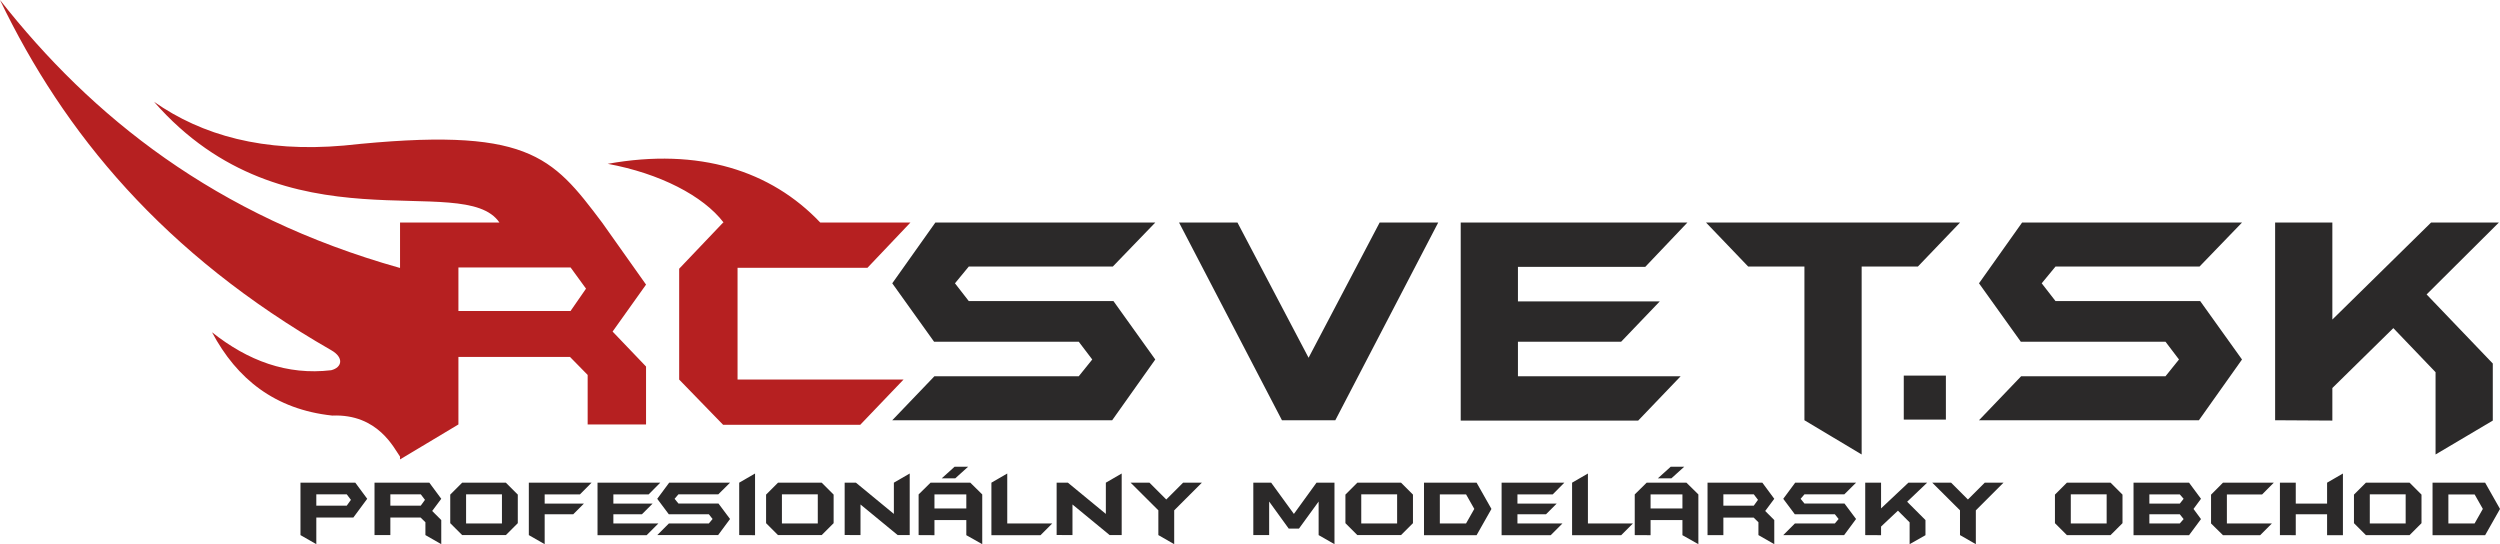
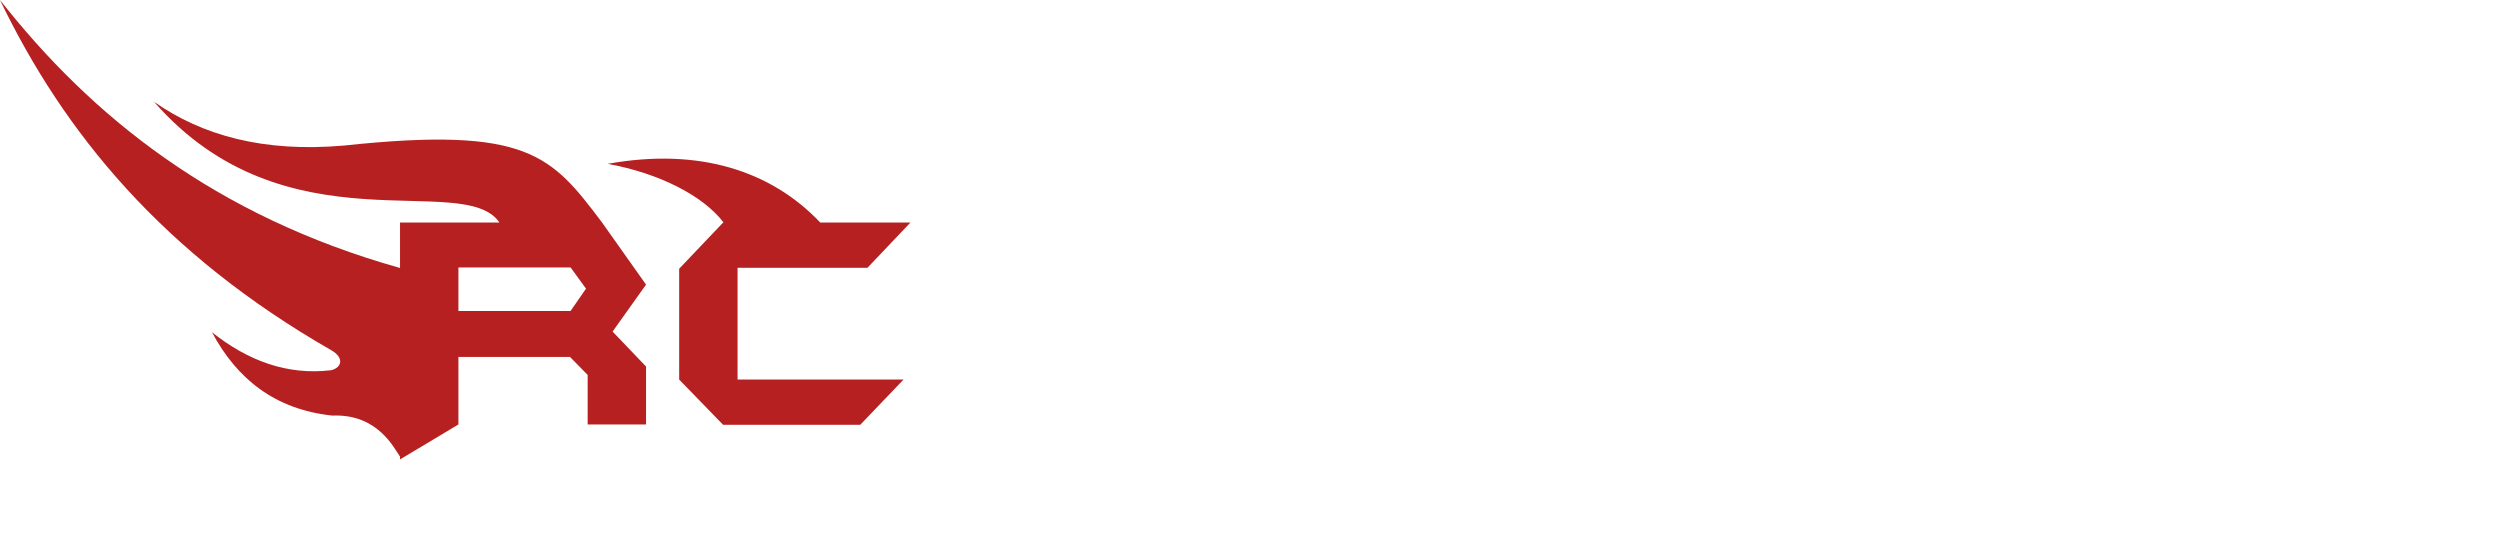
<svg xmlns="http://www.w3.org/2000/svg" xml:space="preserve" width="256.019mm" height="55.729mm" version="1.1" style="shape-rendering:geometricPrecision; text-rendering:geometricPrecision; image-rendering:optimizeQuality; fill-rule:evenodd; clip-rule:evenodd" viewBox="0 0 25601.9 5572.87">
  <defs>
    <style type="text/css">
   
    .fil1 {fill:#B62021}
    .fil0 {fill:#2B2929;fill-rule:nonzero}
   
  </style>
  </defs>
  <g id="Layer_x0020_1">
-     <path class="fil0" d="M25590.11 2279.17l-739.76 736.1 677.73 707.46 0 584.31 -586.08 347.14 0 -842.66 -432.42 -451.4 -624.5 613.49 0 333.43 -586.1 -3.49 0 -2024.38 586.1 0 0 993.29 1010.84 -993.29 694.19 0zm-2630.24 1402.3l-441.24 622.08 -2252.12 0 431.33 -450.23 1478.39 0 138.29 -171.85 -138.29 -182.15 -1481.66 0 -428.06 -598.07 441.21 -622.08 2252.15 0 -434.64 450.24 -1475.08 0 -141.59 171.84 141.59 182.16 1481.68 0 428.04 598.06zm-3032.51 615.23l-431.33 0 0 -450.24 431.33 0 0 450.24zm144.89 -2017.53l-431.33 450.24 -576.22 0 0 1924.77 -586.09 -350.63 0 -1574.14 -576.22 0 -431.33 -450.24 2601.19 0zm-2792.12 0l-431.37 453.68 -1303.88 0 0 354.01 1452.08 0 -395.12 412.46 -1056.96 0 0 354 1666.08 0 -434.63 453.72 -1817.51 0 0 -2027.87 2321.31 0zm-2551.79 0l-1053.67 2024.38 -546.53 0 -1053.67 -2024.38 598.17 0 728.21 1384.56 727.73 -1384.56 599.76 0zm-2897.48 1402.3l-441.21 622.08 -2252.17 0 431.35 -450.23 1478.36 0 138.32 -171.85 -138.32 -182.15 -1481.65 0 -428.06 -598.07 441.23 -622.08 2252.15 0 -434.64 450.24 -1475.08 0 -141.59 171.84 141.59 182.16 1481.64 0 428.08 598.06zm13595.31 1530.21l-84 -148.27 -268.88 0 0 297.11 268.56 0 84.32 -148.84zm175.74 0.29l-152.22 268.84 -538.6 0 0 -537.68 538.6 0 152.22 268.84zm-966.07 148.55l0 -298.01 -367.25 0 0 298.01 367.25 0zm162.22 -2.76l-122.12 122.14 -447.45 0 -122.1 -122.14 0 -292.5 122.1 -122.13 447.45 0 122.12 122.13 0 292.5zm-804.7 123.05l-162.24 0 0 -214.16 -320.76 0 0 214.16 -162.23 -0.91 0 -536.77 162.23 0 0 214.15 320.76 0 0 -214.15 162.24 -93.88 0 631.56zm-708.11 -537.68l-119.38 120.28 -360.91 0 0 297.11 461.17 0 -120.34 120.29 -380.92 0 -122.11 -120.29 0 -294.67 122.11 -122.72 520.38 0zm-923.18 372.76l-39.19 -49.24 -311.69 0 0 93.87 311.69 0 39.19 -44.63zm0 -207.81l-39.19 -44.67 -311.69 0 0 93.87 311.69 0 39.19 -49.2zm177.73 207.81l-122.14 164.92 -568.67 0 0 -537.68 568.67 0 122.14 164.95 -76.57 103.89 76.57 103.92zm-966.09 44.63l0 -298.01 -367.23 0 0 298.01 367.23 0zm162.25 -2.76l-122.15 122.14 -447.43 0 -122.14 -122.14 0 -292.5 122.14 -122.13 447.43 0 122.15 122.13 0 292.5zm-1218.48 -414.63l-283.43 283.42 0 346.32 -162.23 -93.11 0 -253.64 -284.2 -282.99 193.09 0 172.24 172.25 172.25 -172.25 192.28 0zm-782.11 0l-204.75 195.18 187.6 187.59 0 154.91 -162.24 92.06 0 -223.42 -119.7 -119.7 -172.83 162.67 0 88.39 -162.2 -0.91 0 -536.77 162.2 0 0 263.36 279.79 -263.36 192.13 0zm-727.99 371.85l-122.14 164.92 -623.35 0 119.38 -119.38 409.22 0 38.26 -45.54 -38.26 -48.33 -410.14 0 -118.46 -158.57 122.09 -164.95 623.4 0 -120.32 119.38 -408.29 0 -39.16 45.57 39.16 48.3 410.1 0 118.51 158.6zm-1004.32 -196.12l-42.86 -56.35 -311.65 0 0 115.75 311.54 0 42.97 -59.4zm166.76 454.01l-162.22 -93.11 0 -131.54 -49.06 -47.86 -309.99 0 0 179.54 -162.19 0 0 -536.77 561.36 0 122.1 164.95 -92.96 124.86 92.96 92.96 0 246.97zm-922.27 -792.88l-131.2 118.47 -138.54 0 131.2 -118.47 138.54 0zm-18.21 427.41l0 -143.99 -326.28 0 0 143.99 326.28 0zm163.15 365.47l-163.15 -92.06 0 -154.91 -326.28 0 0 154.91 -162.19 -0.91 0 -416.49 122.1 -120.28 407.38 0 122.14 120.28 0 509.46zm-669.88 -212.35l-120.28 120.29 -503.07 0 0 -537.68 162.23 -93.88 0 511.27 461.12 0zm-702.63 -417.39l-119.38 120.28 -360.9 0 0 93.87 401.9 0 -109.37 109.37 -292.53 0 0 93.87 461.15 0 -120.32 120.29 -503.07 0 0 -537.68 642.52 0zm-922.13 268.55l-84 -148.27 -268.85 0 0 297.11 268.51 0 84.34 -148.84zm175.73 0.29l-152.19 268.84 -538.62 0 0 -537.68 538.62 0 152.19 268.84zm-966.03 148.55l0 -298.01 -367.29 0 0 298.01 367.29 0zm162.22 -2.76l-122.13 122.14 -447.47 0 -122.1 -122.14 0 -292.5 122.1 -122.13 447.47 0 122.13 122.13 0 292.5zm-803.83 215.11l-162.23 -92.97 0 -343.59 -201.39 277.08 -104.84 0 -200.46 -277.08 0 343.59 -162.2 0 0 -536.77 182.84 0 232.7 320.04 231.64 -320.04 183.94 0 0 629.74zm-1357.92 -629.74l-283.44 283.42 0 346.32 -162.22 -93.11 0 -253.64 -284.2 -282.99 193.09 0 172.24 172.25 172.24 -172.25 192.29 0zm-821.12 536.77l-123.03 0 -380.93 -313.51 0 313.51 -162.24 -0.91 0 -535.86 115.29 0 388.69 319.86 0 -319.86 162.22 -93.88 0 630.65zm-710.83 -119.38l-120.32 120.29 -503.07 0 0 -537.68 162.24 -93.88 0 511.27 461.15 0zm-862.15 -580.53l-131.25 118.47 -138.49 0 131.21 -118.47 138.53 0zm-18.22 427.41l0 -143.99 -326.27 0 0 143.99 326.27 0zm163.11 365.47l-163.11 -92.06 0 -154.91 -326.27 0 0 154.91 -162.24 -0.91 0 -416.49 122.14 -120.28 407.35 0 122.13 120.28 0 509.46zm-742.77 -92.97l-123.01 0 -380.93 -313.51 0 313.51 -162.22 -0.91 0 -535.86 115.28 0 388.68 319.86 0 -319.86 162.2 -93.88 0 630.65zm-941.39 -119.38l0 -298.01 -367.28 0 0 298.01 367.28 0zm162.22 -2.76l-122.12 122.14 -447.48 0 -122.1 -122.14 0 -292.5 122.1 -122.13 447.48 0 122.12 122.13 0 292.5zm-804.7 123.05l-162.24 -0.91 0 -536.77 162.24 -93.88 0 631.56zm-256.11 -165.83l-122.1 164.92 -623.39 0 119.38 -119.38 409.23 0 38.26 -45.54 -38.26 -48.33 -410.14 0 -118.47 -158.57 122.15 -164.95 623.34 0 -120.29 119.38 -408.28 0 -39.19 45.57 39.19 48.3 410.1 0 118.47 158.6zm-714.49 -371.85l-119.43 120.28 -360.86 0 0 93.87 401.91 0 -109.4 109.37 -292.51 0 0 93.87 461.13 0 -120.29 120.29 -503.06 0 0 -537.68 642.51 0zm-703.55 0l-119.41 120.28 -360.91 0 0 93.87 401.94 0 -109.36 109.37 -292.58 0 0 306.22 -162.2 -92.97 0 -536.77 642.52 0zm-917.77 417.39l0 -298.01 -367.25 0 0 298.01 367.25 0zm162.27 -2.76l-122.15 122.14 -447.46 0 -122.11 -122.14 0 -292.5 122.11 -122.13 447.46 0 122.15 122.13 0 292.5zm-950.55 -238.9l-42.84 -56.35 -311.71 0 0 115.75 311.55 0 43 -59.4zm166.78 454.01l-162.24 -93.11 0 -131.54 -49.05 -47.86 -310.04 0 0 179.54 -162.18 0 0 -536.77 561.36 0 122.15 164.95 -92.96 124.86 92.96 92.96 0 246.97zm-925.03 -453.87l-42.87 -56.49 -311.65 0 0 115.75 311.84 0 42.68 -59.26zm166.77 -10.92l-142.17 192.28 -379.12 0 0 272.51 -162.19 -92.97 0 -536.77 561.38 0 122.1 164.95z" />
    <path class="fil1" d="M6001.25 2956.09l-157.86 -217.03 -1148.83 0 0 445.81 1148.24 0 158.45 -228.78zm1409.33 -676.92c-209.1,-274.03 -655.68,-504.07 -1187.33,-601.45 934.72,-168.06 1672.84,69.95 2177.05,601.45l923.04 0 -440.02 463.38 -1330.19 0 0 1144.4 1699.71 0 -443.39 463.41 -1404.1 0 -450.1 -463.41 0 -1135.03 450.1 -472.75 5.23 0zm-794.65 2067.67l-597.88 0 0 -507.26 -180.81 -184.29 -1142.68 0 0 691.55 -597.93 358.07 0 -28.95c-59.93,-81.36 -224.46,-440.21 -694.1,-420.08 -586.12,-63.05 -975.86,-373.49 -1231.42,-853.32 366.49,291.27 767.97,442.47 1220.6,388.83 111.94,-28.2 133.17,-129.58 0,-205.24 -1721.81,-987.61 -2735.77,-2223.94 -3391.71,-3586.15 937.68,1193.78 2205.18,2212.34 4093.59,2743.44l3.04 -1.3 0 -462.97 1018.05 0c-365.66,-540.73 -2186.77,307.14 -3537.52,-1236.96 493.1,344.83 1120.53,520.38 1944.2,448.44 1887.85,-201.28 2127.2,102.41 2644.47,788.52l450.1 635.4 -342.6 480.91 342.6 358.07 0 593.29z" />
  </g>
</svg>